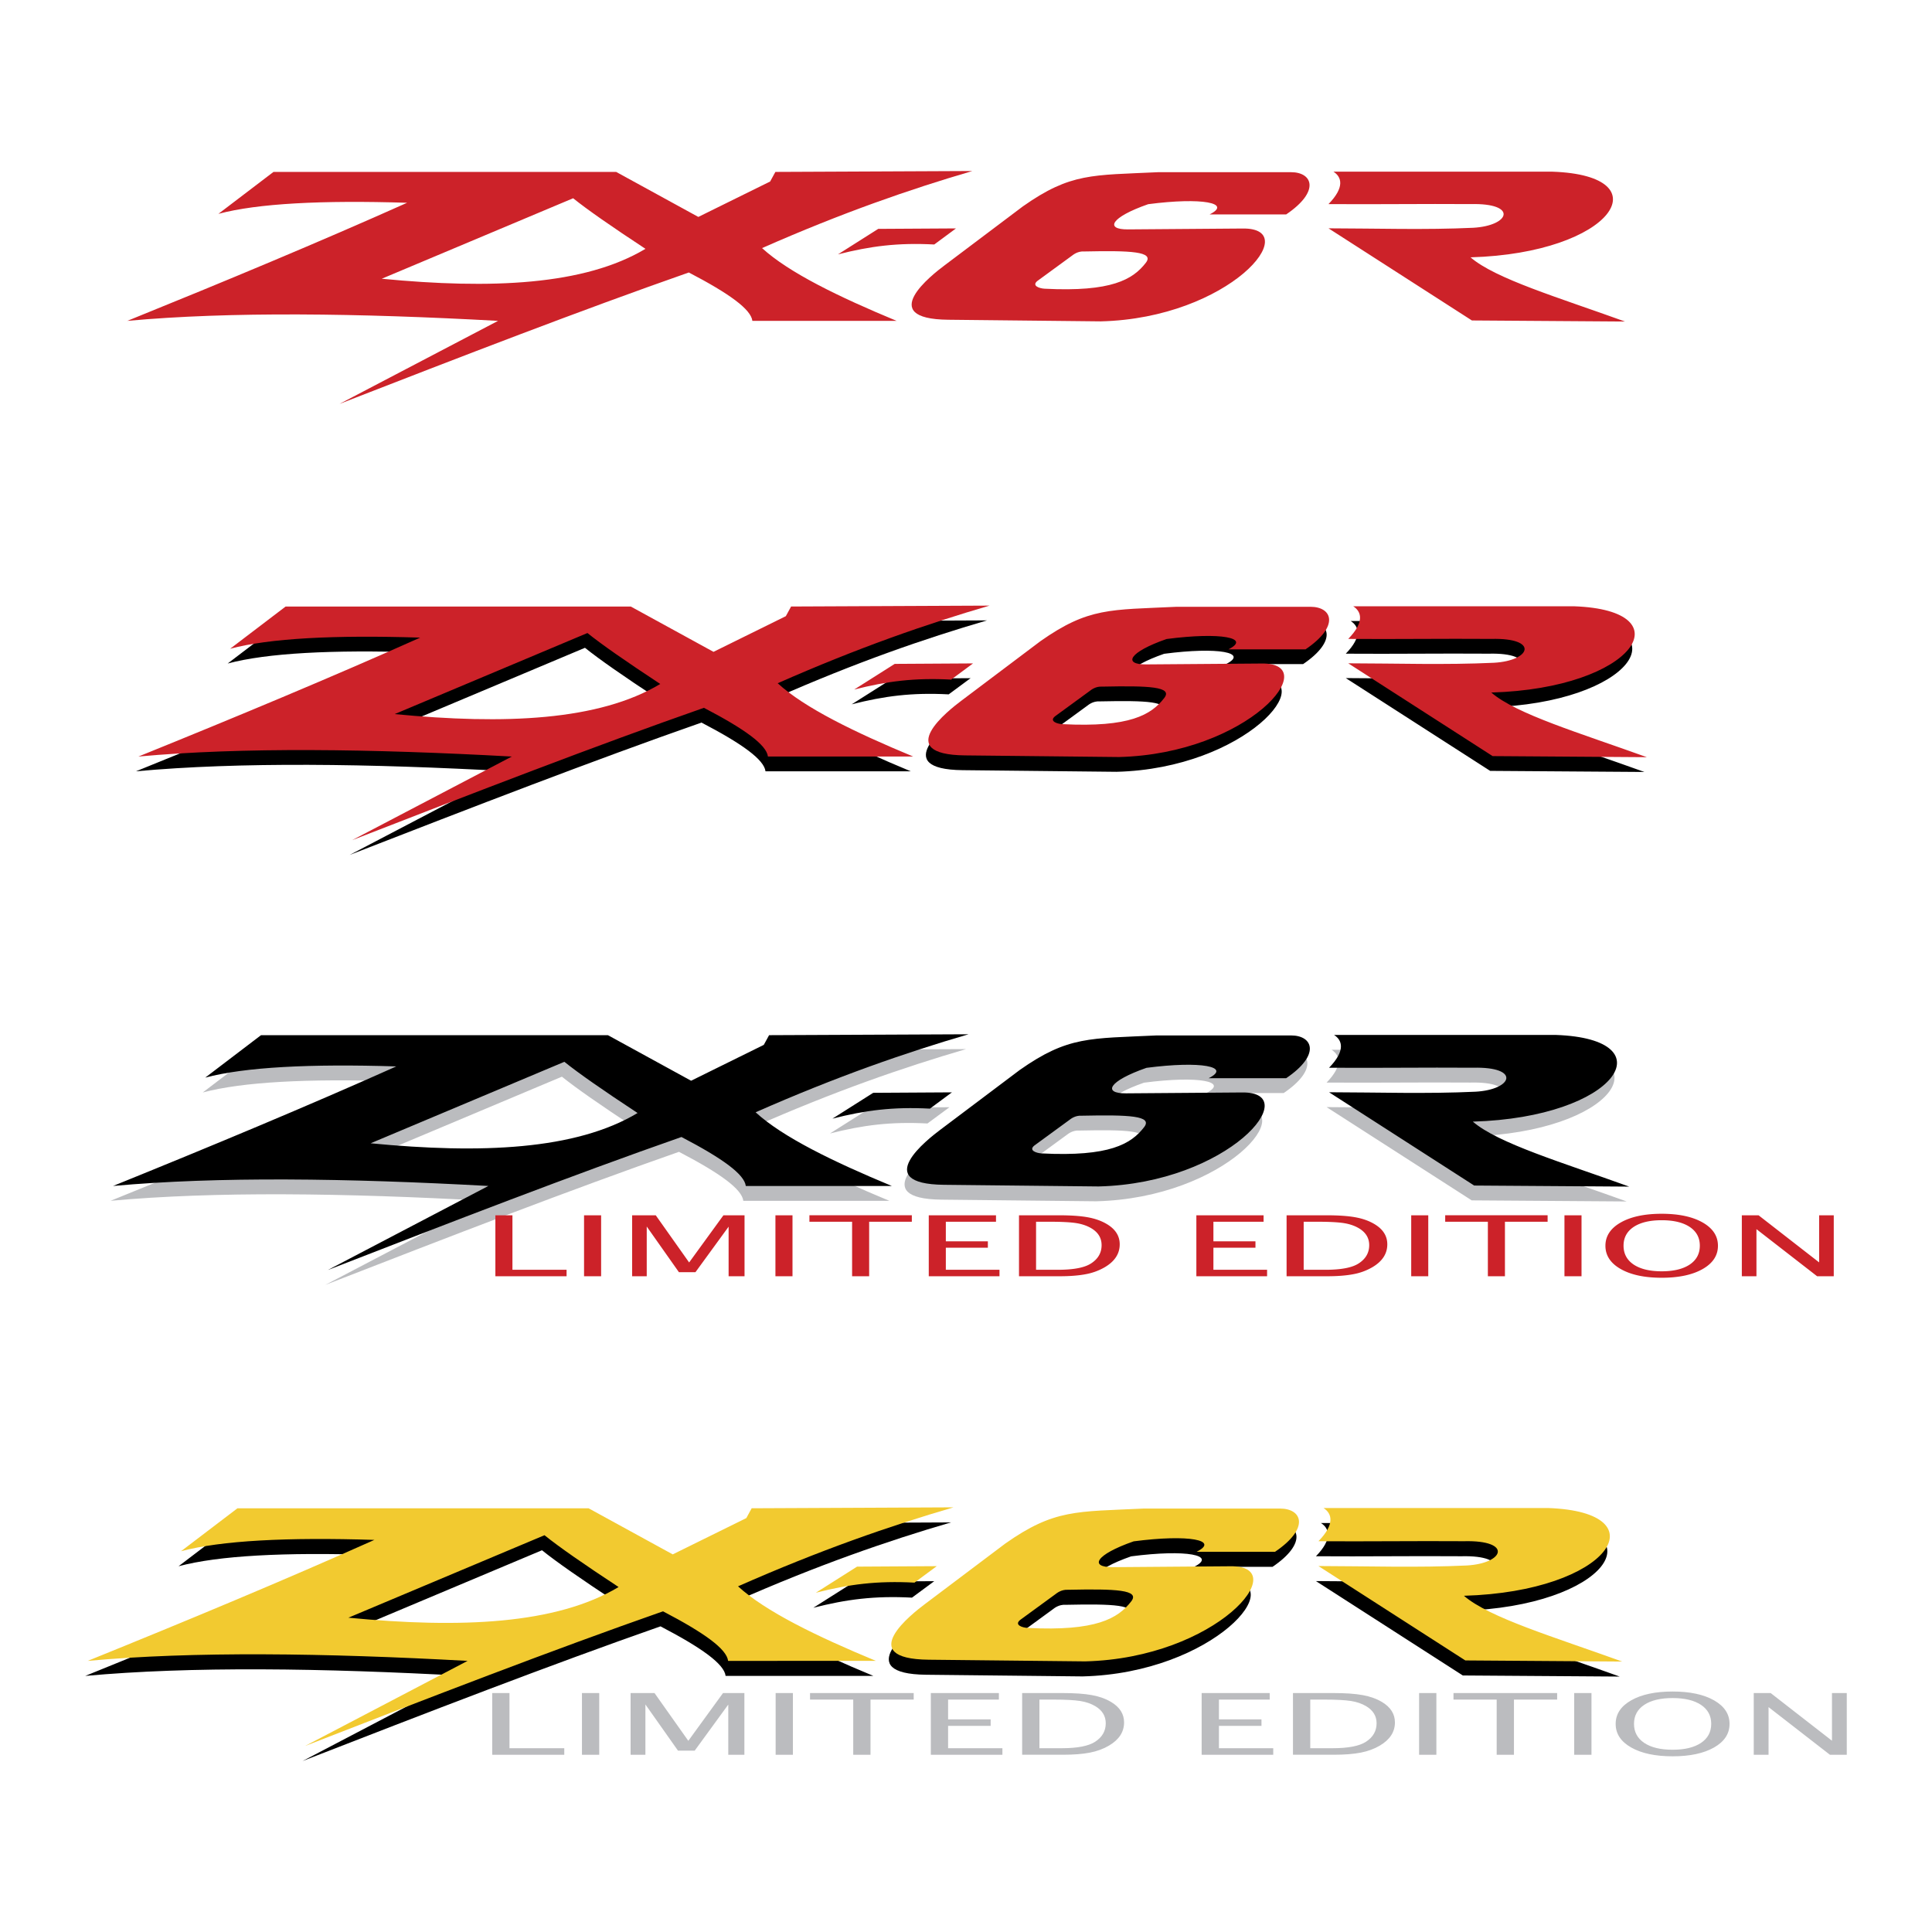
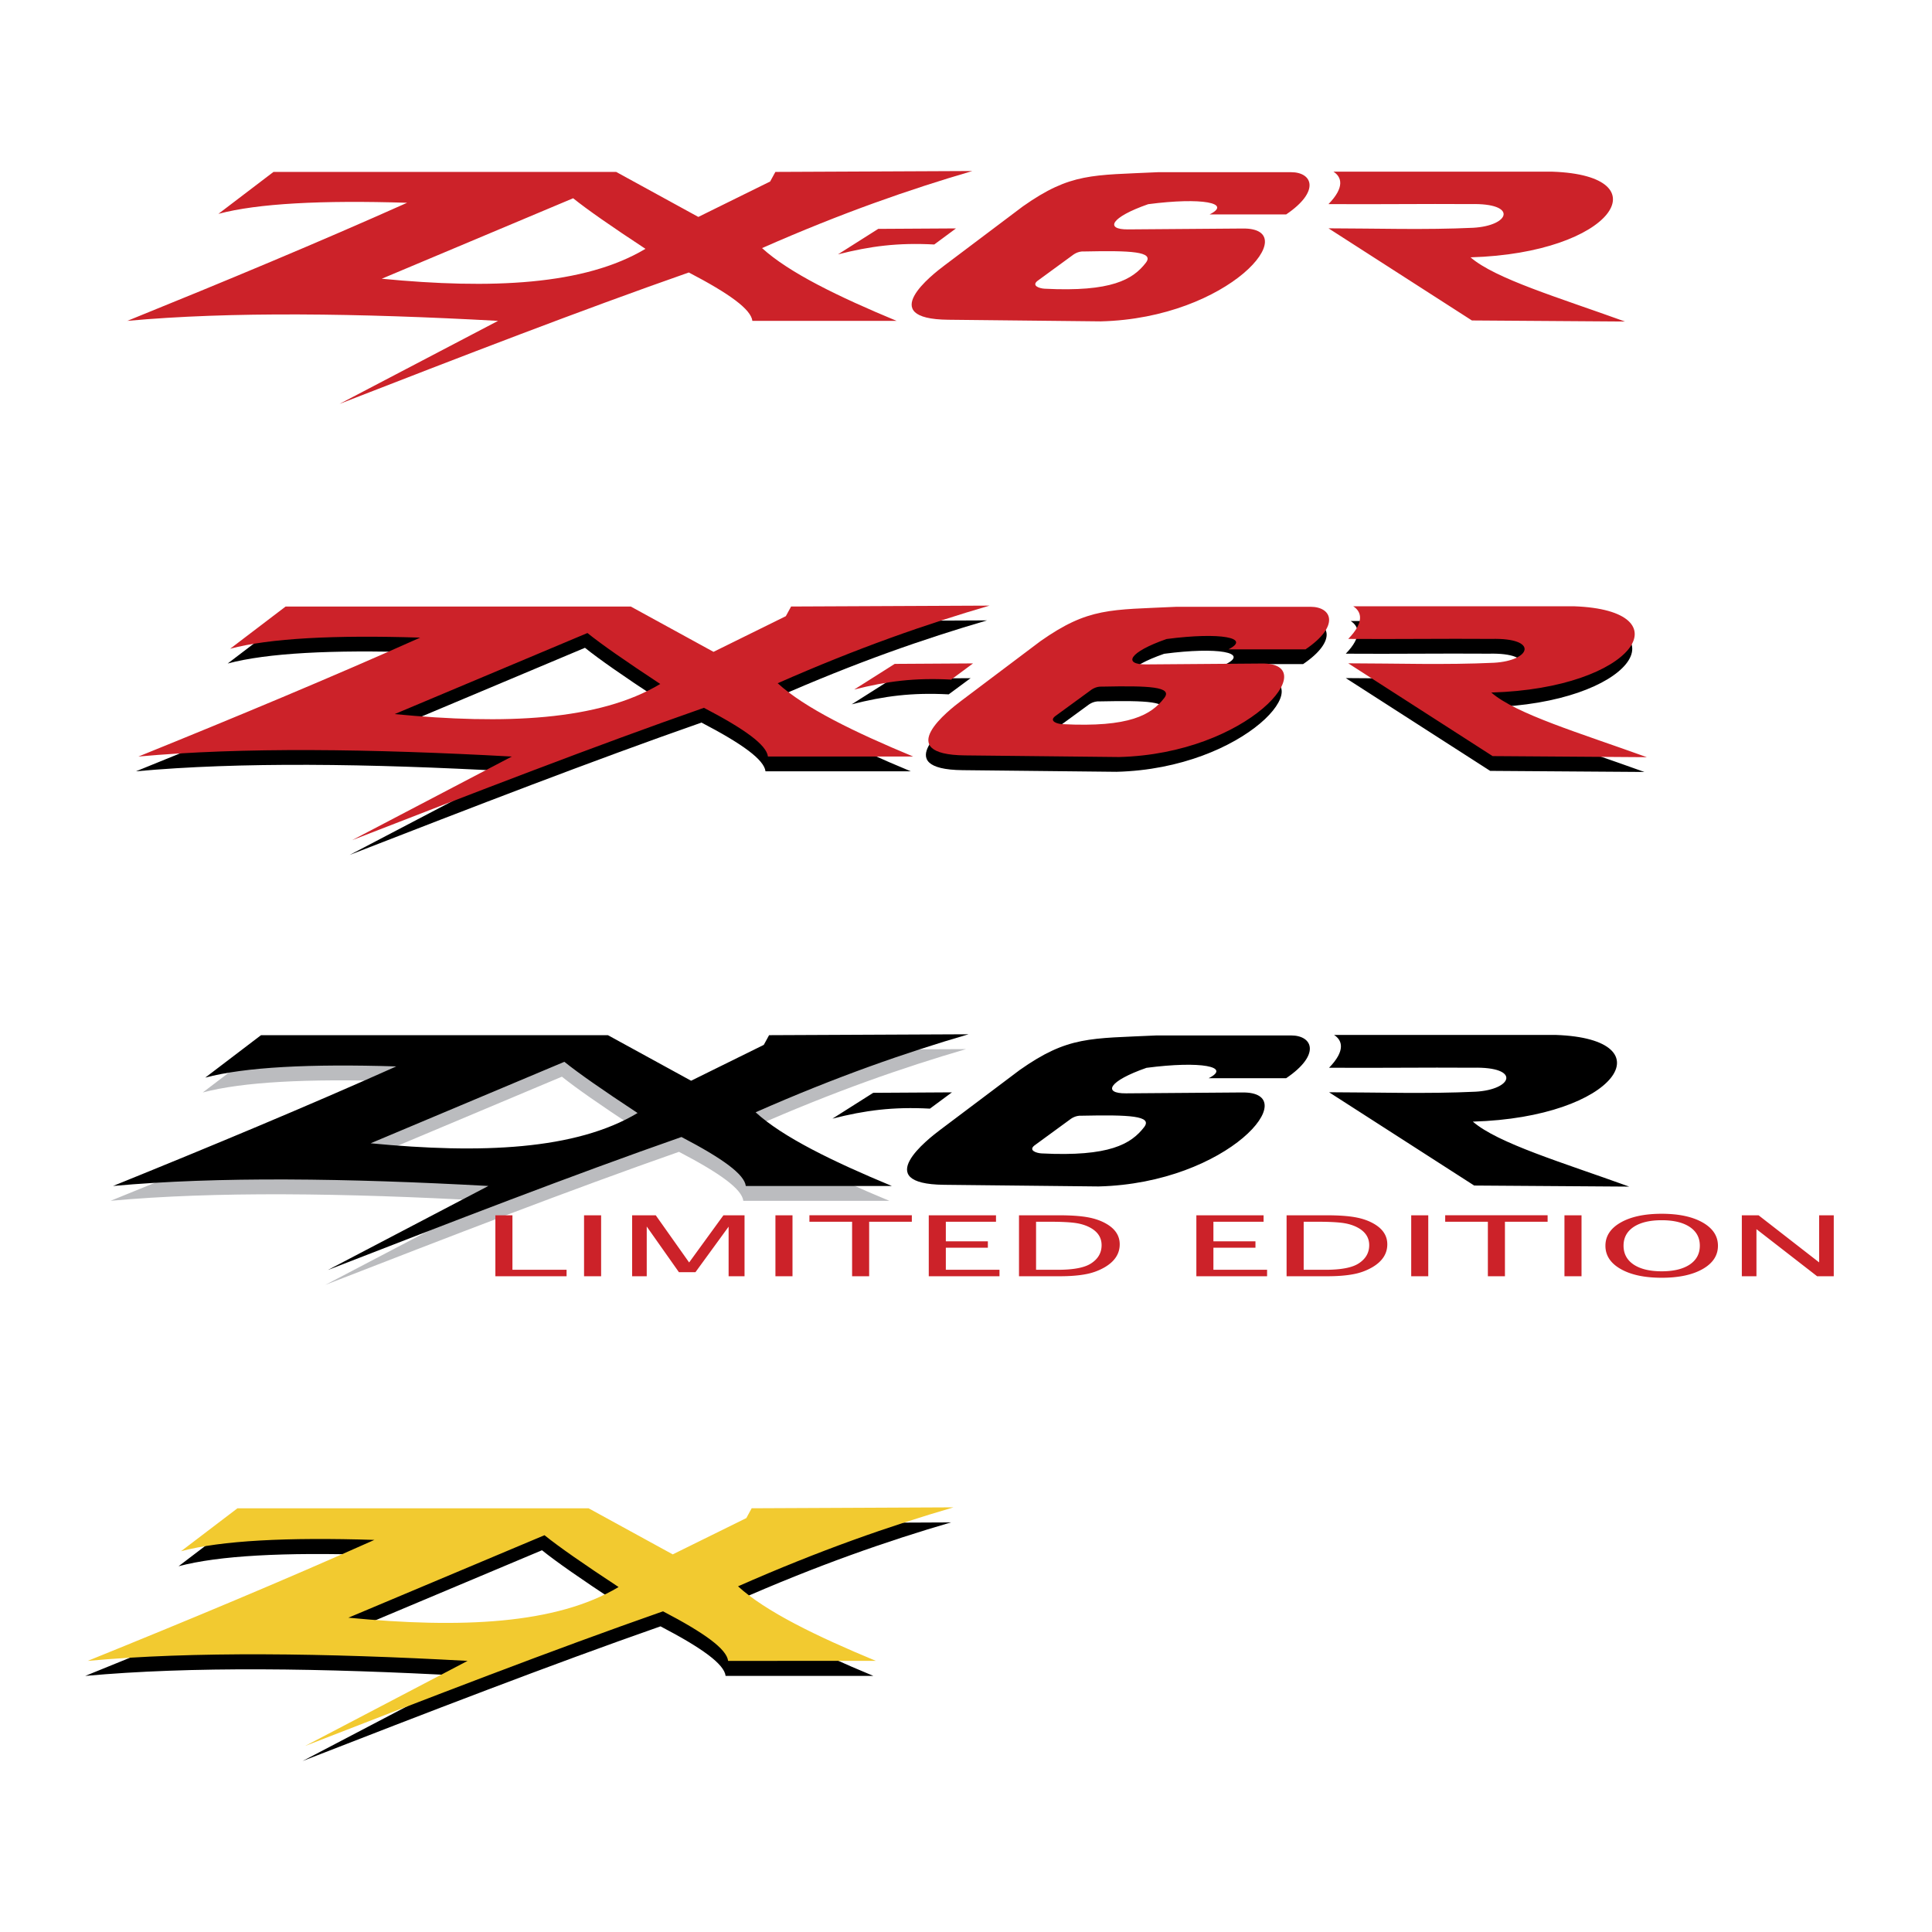
<svg xmlns="http://www.w3.org/2000/svg" width="2500" height="2500" viewBox="0 0 192.756 192.756">
  <g fill-rule="evenodd" clip-rule="evenodd">
-     <path fill="#fff" d="M0 0h192.756v192.756H0V0z" />
    <path d="M83.604 25.379l4.017-2.544 7.758-.046c-.723.534-1.447 1.069-2.168 1.604-3.629-.193-6.384.163-9.607.986zM133.043 17.129c7.285.002 14.57-.002 21.857 0 11.057.387 6.059 8.136-8.184 8.545 2.467 2.137 8.781 4.01 15.41 6.405l-15.275-.107-14.305-9.192c4.812.007 9.629.17 14.441-.055 3.676-.208 4.48-2.479-.264-2.363-4.727-.035-9.451.037-14.178.001 1.644-1.69 1.314-2.706.498-3.234zM120.682 21.394h7.639c3.426-2.32 2.629-4.215.486-4.215h-13.256c-6.57.317-8.717.045-13.496 3.41l-7.847 5.909c-1.151.866-6.93 5.326.39 5.403l15.237.162c12.838-.319 20.391-9.365 14.125-9.263l-11.428.087c-2.311.017-1.738-1.204 2.023-2.515 5.39-.705 8.381-.108 6.127 1.022zm-17.176 6.632c-.604.483.193.752.719.779 6.68.341 8.805-.923 10.092-2.584.877-1.131-1.486-1.23-6.139-1.132-.668-.045-1.111.336-1.236.427-1.217.886-2.292 1.675-3.436 2.51z" fill="#cc2229" />
    <path d="M21.79 21.336l5.495-4.183h34.19l8.198 4.49 7.165-3.535.522-.956 19.654-.089c-6.221 1.817-12.996 4.167-20.983 7.69 2.672 2.445 7.634 4.859 13.423 7.26H75.065c-.141-1.152-2.274-2.705-6.341-4.827-10.717 3.749-22.746 8.404-34.851 13.112l15.819-8.285c-13.953-.767-26.701-.941-36.989 0 9.698-3.928 19.131-7.855 27.914-11.782-8.495-.266-14.914.061-18.827 1.105zm16.297 6.474c10.903 1.053 20.224.66 26.31-2.984-3.405-2.242-5.781-3.894-7.215-5.046l-19.095 8.03z" fill="#cc2229" />
-     <path d="M81.146 160.408l4.116-2.607 7.949-.047-2.221 1.643c-3.721-.198-6.544.167-9.844 1.011zM131.797 151.955c7.465.002 14.93-.002 22.395 0 11.328.396 6.207 8.336-8.385 8.754 2.529 2.191 8.998 4.109 15.789 6.562l-15.65-.109-14.656-9.418c4.932.008 9.867.174 14.797-.057 3.766-.213 4.59-2.539-.271-2.42-4.842-.037-9.684.037-14.523 0 1.68-1.73 1.34-2.771.504-3.312zM119.133 156.324h7.826c3.512-2.377 2.693-4.318.498-4.318h-13.582c-6.732.324-8.93.047-13.824 3.494l-8.042 6.053c-1.179.889-7.1 5.457.399 5.537l15.609.166c13.154-.328 20.893-9.596 14.473-9.49l-11.707.09c-2.367.018-1.781-1.234 2.07-2.578 5.526-.723 8.588-.11 6.28 1.046zm-17.598 6.795c-.617.496.199.771.736.799 6.844.35 9.021-.945 10.34-2.648.898-1.158-1.521-1.26-6.289-1.158-.686-.047-1.141.344-1.268.438-1.245.905-2.345 1.714-3.519 2.569z" />
    <path d="M17.813 156.266l5.63-4.285 35.03-.002 8.398 4.602 7.34-3.621.536-.98c6.711-.029 13.423-.061 20.136-.092-6.374 1.863-13.314 4.27-21.497 7.879 2.737 2.506 7.821 4.979 13.752 7.439H72.395c-.145-1.18-2.33-2.771-6.496-4.945-10.98 3.84-23.305 8.609-35.706 13.434l16.208-8.488c-14.296-.785-27.357-.965-37.897 0 9.937-4.023 19.601-8.049 28.599-12.07-8.705-.276-15.281.058-19.29 1.129zm16.697 6.63c11.171 1.08 20.721.678 26.956-3.057-3.488-2.297-5.923-3.99-7.392-5.17l-19.564 8.227z" />
-     <path d="M81.396 158.908l4.116-2.605 7.949-.047c-.741.547-1.482 1.094-2.222 1.643-3.72-.2-6.543.165-9.843 1.009zM132.047 150.455c7.465.004 14.93 0 22.395 0 11.328.396 6.207 8.336-8.385 8.756 2.529 2.189 8.996 4.107 15.789 6.562l-15.65-.111-14.656-9.418c4.932.008 9.865.176 14.797-.055 3.764-.213 4.59-2.541-.271-2.422-4.842-.035-9.684.037-14.523.002 1.68-1.732 1.342-2.773.504-3.314zM119.383 154.824h7.826c3.512-2.377 2.693-4.316.498-4.316h-13.582c-6.732.324-8.93.045-13.826 3.492l-8.04 6.055c-1.179.887-7.1 5.457.399 5.535l15.609.166c13.154-.326 20.893-9.594 14.473-9.49l-11.707.09c-2.367.018-1.781-1.232 2.072-2.576 5.524-.725 8.586-.112 6.278 1.044zm-17.598 6.795c-.617.496.199.771.736.799 6.844.35 9.021-.945 10.34-2.646.898-1.158-1.521-1.26-6.289-1.16-.686-.045-1.141.344-1.268.438-1.245.907-2.345 1.714-3.519 2.569z" fill="#f2ca30" />
    <path d="M18.062 154.766l5.63-4.285h35.029l8.399 4.6 7.34-3.621.535-.979 20.137-.092c-6.374 1.861-13.314 4.268-21.498 7.879 2.738 2.504 7.821 4.979 13.753 7.438H72.644c-.145-1.18-2.33-2.77-6.496-4.945-10.981 3.842-23.305 8.609-35.706 13.434l16.207-8.488c-14.296-.785-27.356-.963-37.897 0 9.937-4.023 19.601-8.047 28.599-12.07-8.703-.276-15.279.06-19.289 1.129zm16.698 6.632c11.171 1.078 20.721.676 26.956-3.059-3.489-2.297-5.923-3.988-7.392-5.17l-19.564 8.229z" fill="#f2ca30" />
-     <path d="M49.108 175.072v-6.156h1.723v5.504h5.466v.652h-7.189zm8.954 0v-6.156h1.723v6.156h-1.723zm4.853 0v-6.156h2.387l3.371 4.766 3.463-4.766h2.132v6.156H72.66v-5.006l-3.348 4.594h-1.67l-3.25-4.607v5.02h-1.477v-.001zm14.471 0v-6.156h1.723v6.156h-1.723zm7.741 0v-5.502h-4.31v-.654H91.16v.654h-4.309v5.502h-1.724zm7.742 0v-6.156h6.79v.654h-5.067v1.975h4.245v.646h-4.245v2.229h5.418v.652h-7.141zm9.111 0v-6.156h4.037c1.205 0 2.178.068 2.92.205.742.135 1.383.365 1.924.689.861.516 1.289 1.195 1.289 2.037 0 .951-.504 1.723-1.51 2.314-.547.324-1.18.557-1.9.699-.719.141-1.619.211-2.697.211h-4.063v.001zm1.723-.652h2.207c1.578 0 2.697-.215 3.352-.645.707-.457 1.059-1.072 1.059-1.844 0-.723-.348-1.291-1.041-1.705-.424-.252-.926-.424-1.51-.518-.586-.092-1.469-.139-2.646-.139h-1.42v4.851h-.001zm16.186.652v-6.156h6.789v.654h-5.064v1.975h4.244v.646h-4.244v2.229h5.418v.652h-7.143zm9.111 0v-6.156h4.039c1.203 0 2.176.068 2.918.205.744.135 1.385.365 1.926.689.859.516 1.289 1.195 1.289 2.037 0 .951-.504 1.723-1.51 2.314-.547.324-1.18.557-1.9.699-.721.141-1.619.211-2.697.211H129v.001zm1.725-.652h2.207c1.578 0 2.695-.215 3.352-.645.705-.457 1.059-1.072 1.059-1.844 0-.723-.348-1.291-1.043-1.705-.422-.252-.924-.424-1.51-.518-.586-.092-1.467-.139-2.645-.139h-1.42v4.851zm10.859.652v-6.156h1.723v6.156h-1.723zm7.74 0v-5.502h-4.309v-.654h10.342v.654h-4.309v5.502h-1.724zm7.735 0v-6.156h1.723v6.156h-1.723zm9.82.155c-1.727 0-3.105-.295-4.137-.881s-1.547-1.369-1.547-2.352c0-.98.516-1.764 1.547-2.35 1.031-.588 2.41-.881 4.137-.881 1.723 0 3.102.293 4.133.881 1.029.586 1.545 1.369 1.545 2.35 0 .982-.516 1.766-1.545 2.352-1.032.586-2.41.881-4.133.881zm0-.655c1.207 0 2.15-.229 2.832-.684.678-.455 1.018-1.09 1.018-1.902 0-.807-.34-1.438-1.018-1.891-.682-.451-1.625-.68-2.832-.68-1.211 0-2.156.229-2.836.68-.678.453-1.018 1.084-1.018 1.891 0 .812.34 1.447 1.018 1.902.68.456 1.625.684 2.836.684zm8.092.5v-6.156h1.688l6.117 4.756v-4.756h1.477v6.156h-1.682l-6.123-4.754v4.754h-1.477z" fill="#bbbcbf" />
    <path d="M84.975 70.271l4.046-2.562 7.814-.047-2.184 1.615c-3.657-.194-6.432.165-9.676.994zM134.766 61.962c7.34.002 14.678-.002 22.016 0 11.137.39 6.102 8.194-8.242 8.606 2.484 2.153 8.844 4.039 15.52 6.451l-15.385-.108-14.406-9.258c4.848.007 9.699.172 14.545-.055 3.701-.209 4.514-2.497-.266-2.38-4.76-.035-9.52.036-14.279.001 1.653-1.702 1.321-2.725.497-3.257zM122.318 66.257h7.693c3.451-2.337 2.646-4.245.488-4.245h-13.352c-6.617.319-8.779.046-13.59 3.435l-7.905 5.951c-1.159.873-6.979 5.365.393 5.442l15.345.163c12.932-.321 20.537-9.432 14.229-9.329l-11.51.088c-2.326.018-1.752-1.212 2.037-2.533 5.43-.711 8.442-.109 6.172 1.028zm-17.3 6.68c-.605.487.195.758.725.785 6.729.343 8.869-.93 10.166-2.604.881-1.138-1.498-1.238-6.184-1.14-.674-.045-1.121.339-1.246.431-1.225.893-2.307 1.687-3.461 2.528z" />
-     <path d="M22.716 66.199l5.534-4.212 34.436-.001 8.256 4.522 7.216-3.56.527-.963 19.794-.089c-6.265 1.83-13.087 4.196-21.132 7.745 2.691 2.462 7.688 4.894 13.52 7.312H76.374c-.142-1.16-2.29-2.725-6.386-4.862-10.795 3.775-22.91 8.464-35.101 13.205l15.932-8.343c-14.053-.772-26.892-.948-37.254 0 9.768-3.956 19.268-7.912 28.113-11.866-8.556-.269-15.021.061-18.962 1.112zm16.414 6.52c10.982 1.061 20.369.665 26.499-3.005-3.429-2.258-5.822-3.922-7.267-5.083L39.13 72.719z" />
+     <path d="M22.716 66.199l5.534-4.212 34.436-.001 8.256 4.522 7.216-3.56.527-.963 19.794-.089c-6.265 1.83-13.087 4.196-21.132 7.745 2.691 2.462 7.688 4.894 13.52 7.312H76.374c-.142-1.16-2.29-2.725-6.386-4.862-10.795 3.775-22.91 8.464-35.101 13.205l15.932-8.343c-14.053-.772-26.892-.948-37.254 0 9.768-3.956 19.268-7.912 28.113-11.866-8.556-.269-15.021.061-18.962 1.112zm16.414 6.52c10.982 1.061 20.369.665 26.499-3.005-3.429-2.258-5.822-3.922-7.267-5.083z" />
    <path d="M85.22 68.798l4.046-2.562 7.814-.047-2.184 1.615c-3.656-.194-6.431.165-9.676.994zM135.012 60.488c7.338.002 14.676-.001 22.016 0 11.137.391 6.102 8.195-8.242 8.606 2.484 2.153 8.844 4.039 15.52 6.451l-15.385-.108-14.406-9.258c4.848.007 9.697.171 14.545-.055 3.701-.209 4.514-2.497-.268-2.38-4.758-.036-9.518.036-14.277.001 1.653-1.702 1.319-2.725.497-3.257zM122.564 64.784h7.691c3.451-2.337 2.648-4.245.49-4.245h-13.352c-6.617.319-8.779.046-13.592 3.434l-7.904 5.951c-1.159.872-6.979 5.365.393 5.442l15.345.163c12.93-.321 20.537-9.432 14.229-9.329l-11.512.088c-2.326.018-1.75-1.212 2.037-2.533 5.433-.711 8.445-.109 6.175 1.029zm-17.3 6.679c-.607.486.195.758.725.785 6.729.344 8.869-.93 10.164-2.603.883-1.138-1.496-1.238-6.182-1.14-.676-.045-1.121.339-1.246.431-1.225.892-2.307 1.686-3.461 2.527z" fill="#cc2229" />
    <path d="M22.961 64.726l5.535-4.212 34.435-.001 8.256 4.522 7.216-3.56.526-.963 19.794-.089c-6.266 1.83-13.088 4.196-21.133 7.745 2.691 2.462 7.688 4.894 13.52 7.312H76.617c-.142-1.161-2.29-2.725-6.386-4.862-10.794 3.776-22.909 8.464-35.1 13.206 5.31-2.782 10.621-5.562 15.932-8.343-14.054-.772-26.892-.948-37.254 0 9.768-3.956 19.268-7.912 28.113-11.866-8.554-.27-15.019.059-18.961 1.111zm16.415 6.519c10.982 1.061 20.37.665 26.499-3.005-3.429-2.258-5.822-3.922-7.267-5.083l-19.232 8.088z" fill="#cc2229" />
-     <path d="M82.808 113.088l4.067-2.574 7.854-.047-2.195 1.623c-3.676-.195-6.464.166-9.726.998zM132.855 104.736c7.375.002 14.75-.002 22.127 0 11.193.393 6.133 8.236-8.285 8.65 2.498 2.164 8.891 4.059 15.6 6.484l-15.463-.109-14.48-9.305c4.873.008 9.748.172 14.619-.057 3.721-.209 4.537-2.508-.268-2.391-4.783-.035-9.566.035-14.35 0 1.663-1.709 1.327-2.737.5-3.272zM120.342 109.053h7.732c3.469-2.348 2.662-4.266.492-4.266h-13.42c-6.65.32-8.824.047-13.66 3.451l-7.945 5.982c-1.165.877-7.015 5.393.395 5.469l15.423.164c12.996-.322 20.643-9.48 14.301-9.377l-11.568.09c-2.338.018-1.76-1.219 2.047-2.547 5.459-.714 8.484-.109 6.203 1.034zm-17.387 6.715c-.609.488.195.762.729.789 6.762.346 8.912-.936 10.215-2.617.887-1.145-1.504-1.244-6.213-1.145-.678-.045-1.127.34-1.254.432-1.231.896-2.319 1.695-3.477 2.541z" fill="#bbbcbf" />
    <path d="M20.231 108.996l5.563-4.234 34.611-.002 8.298 4.547 7.252-3.578.529-.969 19.896-.09c-6.297 1.84-13.155 4.219-21.241 7.785 2.705 2.475 7.728 4.918 13.589 7.35H74.161c-.143-1.166-2.302-2.738-6.418-4.887-10.85 3.795-23.027 8.508-35.28 13.273 5.337-2.797 10.676-5.592 16.014-8.387-14.125-.777-27.03-.953-37.444 0 9.818-3.977 19.367-7.953 28.257-11.928-8.6-.269-15.098.062-19.059 1.12zm16.499 6.553c11.038 1.064 20.473.668 26.634-3.021-3.447-2.27-5.852-3.941-7.304-5.107l-19.33 8.128z" fill="#bbbcbf" />
    <path d="M83.055 111.607l4.066-2.576 7.854-.047-2.195 1.625c-3.675-.197-6.463.164-9.725.998zM133.102 103.256c7.377.002 14.752-.002 22.127 0 11.193.391 6.135 8.234-8.283 8.648 2.498 2.164 8.889 4.061 15.6 6.484l-15.465-.107-14.48-9.307c4.873.008 9.748.174 14.621-.055 3.719-.211 4.535-2.51-.268-2.393-4.785-.035-9.568.037-14.352.002 1.662-1.71 1.326-2.739.5-3.272zM120.59 107.572h7.732c3.469-2.348 2.66-4.266.492-4.266h-13.42c-6.652.32-8.824.045-13.66 3.451l-7.946 5.98c-1.165.877-7.015 5.393.395 5.471l15.424.164c12.996-.322 20.641-9.48 14.299-9.377l-11.568.088c-2.338.018-1.76-1.219 2.047-2.545 5.459-.714 8.486-.108 6.205 1.034zm-17.389 6.715c-.609.488.197.762.729.789 6.762.344 8.914-.936 10.217-2.617.885-1.145-1.506-1.244-6.215-1.145-.678-.047-1.127.34-1.252.432-1.231.897-2.319 1.695-3.479 2.541z" />
    <path d="M20.478 107.514l5.563-4.234h34.611l8.299 4.545 7.252-3.578.529-.967c6.631-.029 13.263-.061 19.896-.09-6.297 1.84-13.154 4.217-21.241 7.783 2.705 2.477 7.728 4.92 13.589 7.352H74.409c-.143-1.166-2.302-2.738-6.419-4.887-10.85 3.793-23.027 8.506-35.28 13.271l16.014-8.385c-14.125-.777-27.03-.953-37.444 0 9.817-3.977 19.366-7.953 28.257-11.928-8.599-.269-15.098.061-19.059 1.118zm16.499 6.552c11.038 1.066 20.473.67 26.634-3.02-3.447-2.27-5.853-3.943-7.304-5.109l-19.33 8.129z" />
    <path d="M49.424 127.332v-6.082h1.702v5.436h5.401v.646h-7.103zm8.847 0v-6.082h1.703v6.082h-1.703zm4.796 0v-6.082h2.358l3.33 4.707 3.422-4.707h2.106v6.082h-1.589v-4.947l-3.308 4.541h-1.65l-3.211-4.555v4.961h-1.458zm14.298 0v-6.082h1.703v6.082h-1.703zm7.649 0v-5.438h-4.258v-.645h10.218v.645h-4.258v5.438h-1.702zm7.649 0v-6.082h6.708v.645h-5.005v1.953h4.193v.637h-4.193v2.201h5.353v.646h-7.056zm9.003 0v-6.082h3.988c1.191 0 2.152.066 2.885.201.734.133 1.367.361 1.902.682.85.51 1.273 1.182 1.273 2.014 0 .939-.498 1.701-1.492 2.285a5.893 5.893 0 0 1-1.877.691c-.711.139-1.6.209-2.666.209h-4.013zm1.701-.646h2.182c1.559 0 2.664-.211 3.312-.637.697-.451 1.045-1.059 1.045-1.82 0-.715-.342-1.277-1.029-1.686-.418-.248-.914-.418-1.492-.512-.578-.09-1.451-.137-2.613-.137h-1.404v4.792h-.001zm15.994.646v-6.082h6.707v.645h-5.006v1.953h4.195v.637h-4.195v2.201h5.355v.646h-7.056zm9.002 0v-6.082h3.99c1.189 0 2.15.066 2.885.201.732.133 1.367.361 1.9.682.85.51 1.273 1.182 1.273 2.014 0 .939-.498 1.701-1.492 2.285a5.857 5.857 0 0 1-1.877.691c-.711.139-1.6.209-2.666.209h-4.013zm1.703-.646h2.182c1.559 0 2.662-.211 3.311-.637.697-.451 1.047-1.059 1.047-1.82 0-.715-.344-1.277-1.031-1.686-.418-.248-.912-.418-1.49-.512-.58-.09-1.451-.137-2.615-.137h-1.402v4.792h-.002zm10.731.646v-6.082h1.701v6.082h-1.701zm7.648 0v-5.438h-4.258v-.645h10.219v.645h-4.258v5.438h-1.703zm7.641 0v-6.082h1.703v6.082h-1.703zm9.703.15c-1.705 0-3.068-.289-4.086-.869-1.02-.578-1.529-1.354-1.529-2.322 0-.971.51-1.744 1.529-2.324 1.018-.578 2.381-.869 4.086-.869 1.701 0 3.064.291 4.084.869 1.018.58 1.527 1.354 1.527 2.324 0 .969-.51 1.744-1.527 2.322-1.019.58-2.383.869-4.084.869zm0-.644c1.193 0 2.125-.227 2.799-.676.67-.451 1.004-1.078 1.004-1.881 0-.797-.334-1.418-1.004-1.867-.674-.447-1.605-.672-2.799-.672-1.197 0-2.129.225-2.803.672-.668.449-1.004 1.07-1.004 1.867 0 .803.336 1.43 1.004 1.881.674.449 1.606.676 2.803.676zm7.994.494v-6.082h1.67l6.043 4.699v-4.699h1.459v6.082h-1.66l-6.053-4.699v4.699h-1.459z" fill="#cc2229" />
  </g>
</svg>